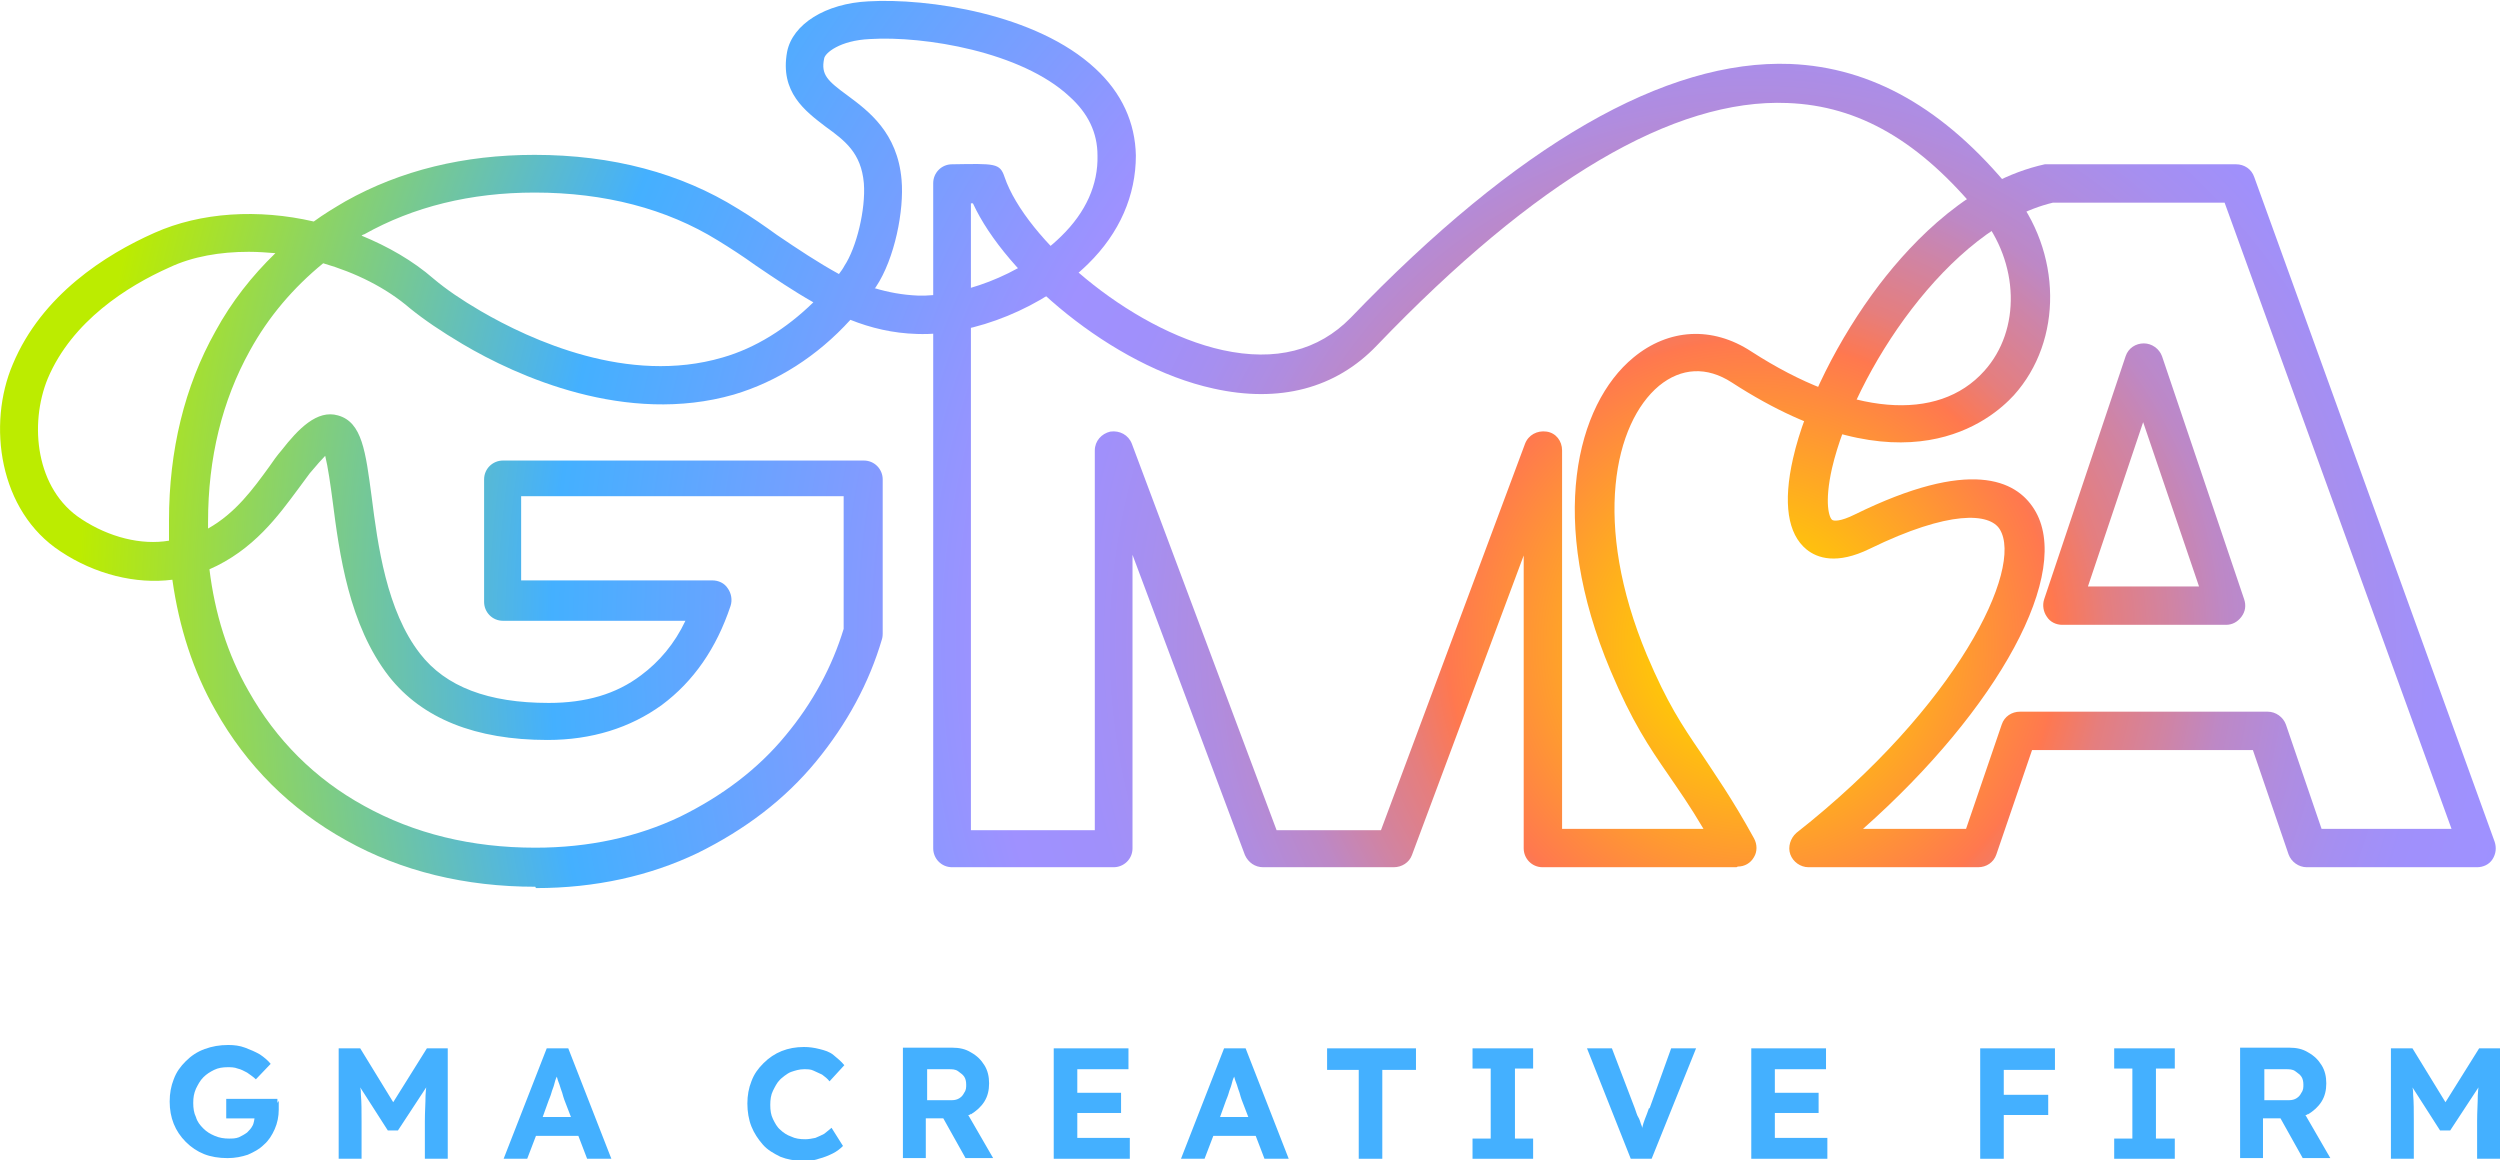
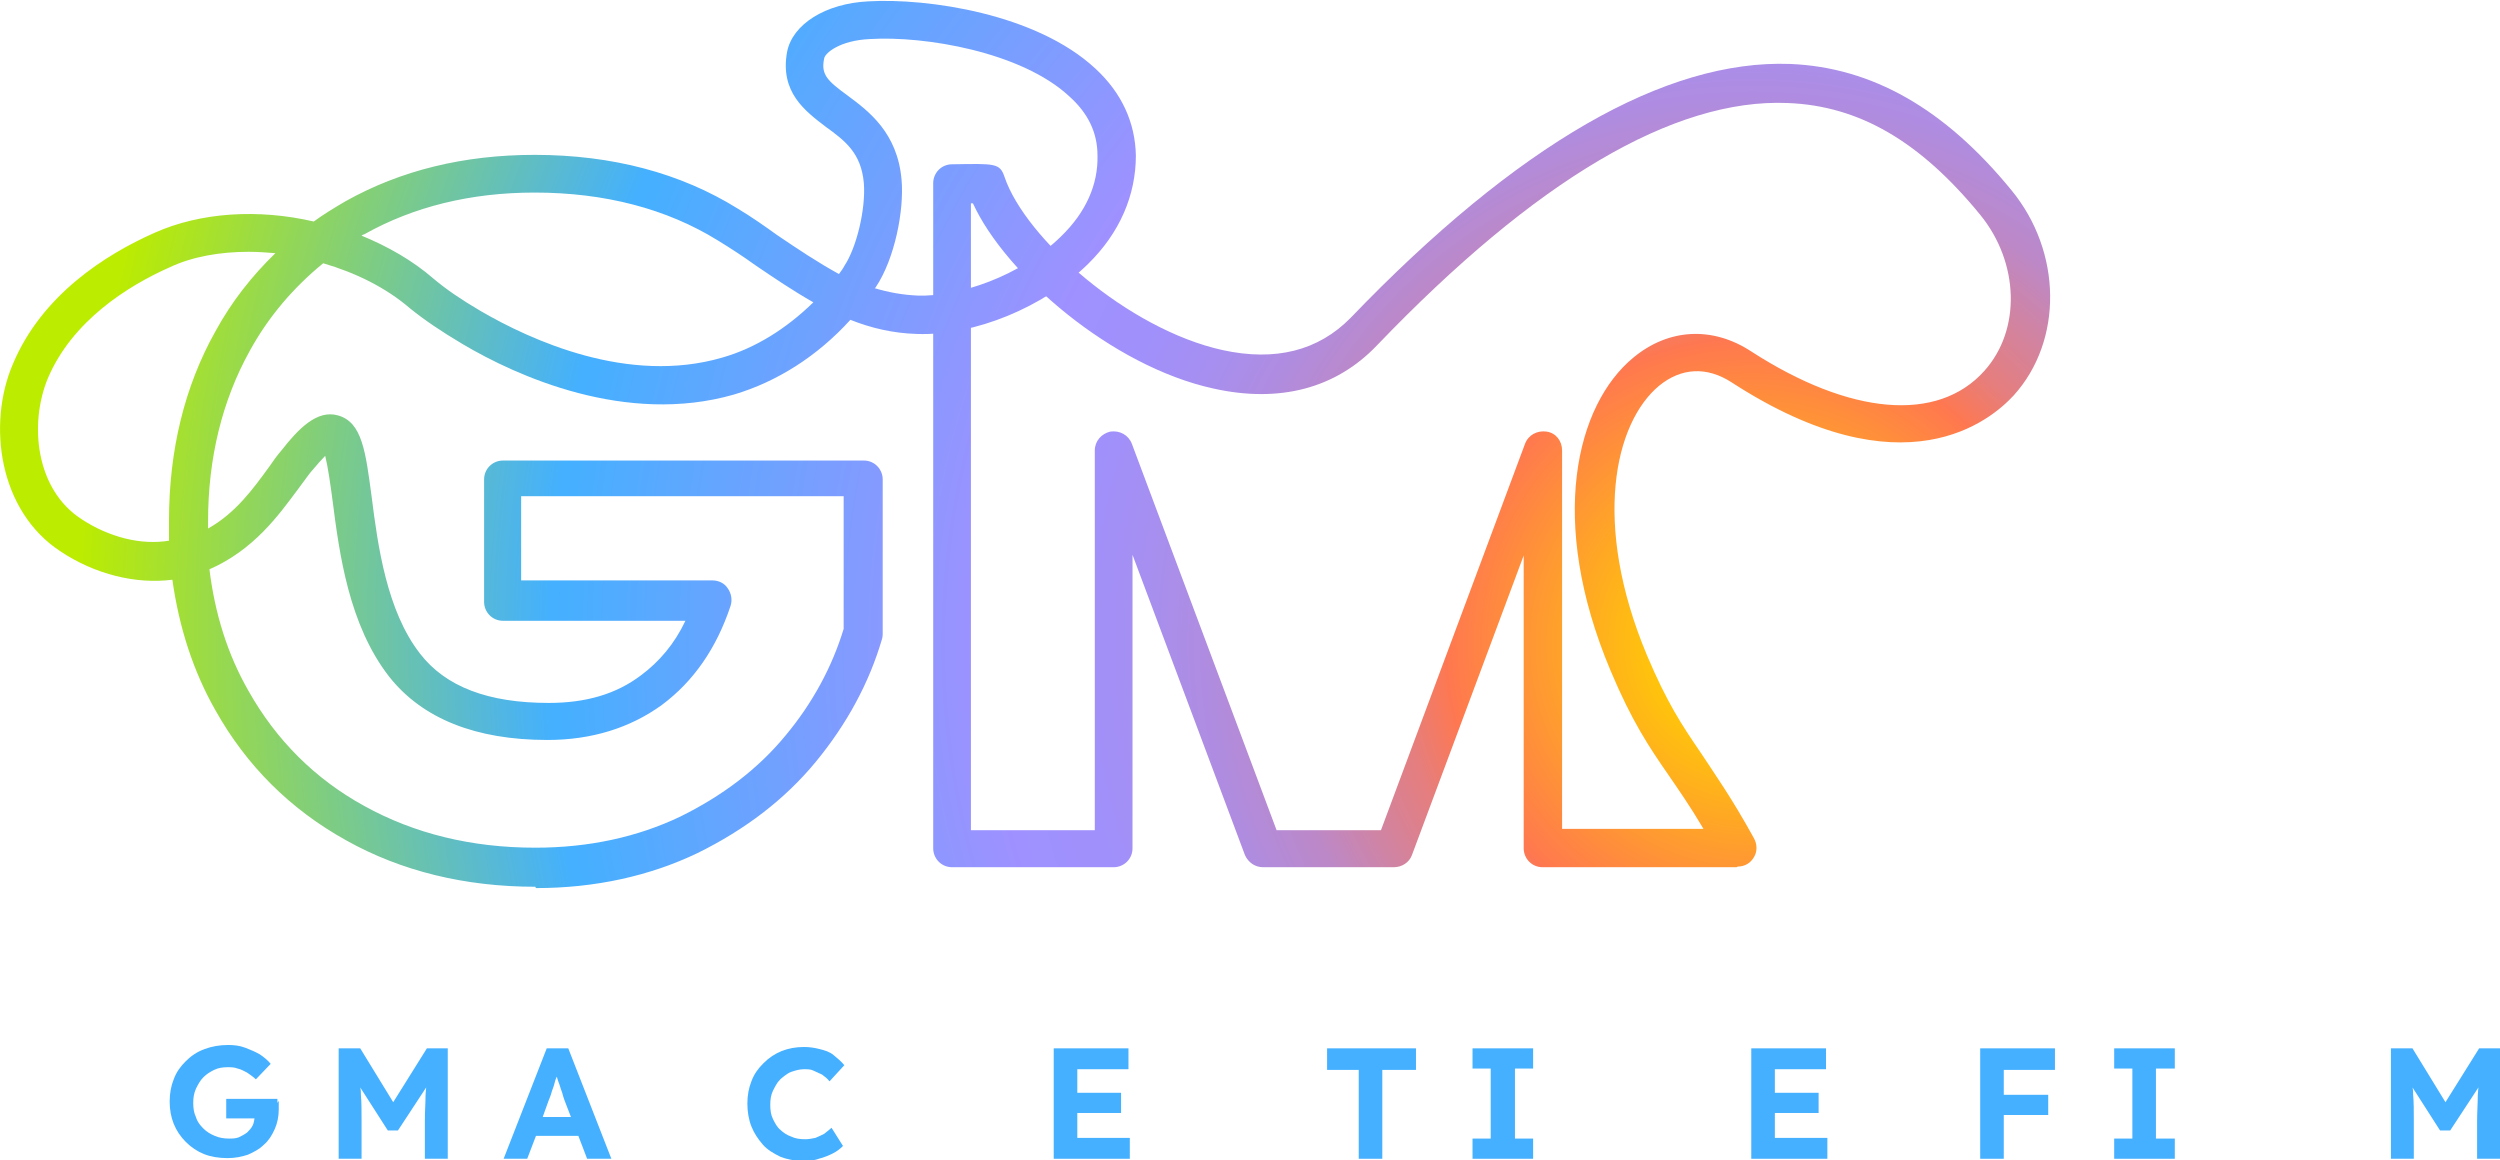
<svg xmlns="http://www.w3.org/2000/svg" xmlns:xlink="http://www.w3.org/1999/xlink" id="Layer_2" data-name="Layer 2" viewBox="0 0 37.13 17.23">
  <defs>
    <style>      .cls-1 {        fill: url(#New_Gradient_Swatch_1-2);      }      .cls-2 {        fill: url(#radial-gradient);      }      .cls-3 {        fill: #44b0ff;      }      .cls-4 {        fill: url(#New_Gradient_Swatch_1);      }    </style>
    <radialGradient id="radial-gradient" cx="26.03" cy="9.57" fx="26.03" fy="9.57" r="25.13" gradientUnits="userSpaceOnUse">
      <stop offset=".04" stop-color="#ffd000" />
      <stop offset=".18" stop-color="#ff784f" />
      <stop offset=".18" stop-color="#fe7850" />
      <stop offset=".21" stop-color="#e57e7e" />
      <stop offset=".25" stop-color="#cf84a5" />
      <stop offset=".28" stop-color="#bd88c6" />
      <stop offset=".32" stop-color="#b08cdf" />
      <stop offset=".36" stop-color="#a68ff0" />
      <stop offset=".4" stop-color="#a090fb" />
      <stop offset=".45" stop-color="#9f91ff" />
      <stop offset=".71" stop-color="#44b0ff" />
      <stop offset=".77" stop-color="#5dbcc8" />
      <stop offset=".92" stop-color="#9ddc41" />
      <stop offset=".99" stop-color="#bcec00" />
    </radialGradient>
    <radialGradient id="New_Gradient_Swatch_1" data-name="New Gradient Swatch 1" cx="26.03" cy="9.57" fx="26.03" fy="9.57" r="25.13" gradientUnits="userSpaceOnUse">
      <stop offset=".04" stop-color="#ffd000" />
      <stop offset=".18" stop-color="#ff784f" />
      <stop offset=".18" stop-color="#fe7850" />
      <stop offset=".21" stop-color="#e57e7e" />
      <stop offset=".25" stop-color="#cf84a5" />
      <stop offset=".28" stop-color="#bd88c6" />
      <stop offset=".32" stop-color="#b08cdf" />
      <stop offset=".36" stop-color="#a68ff0" />
      <stop offset=".4" stop-color="#a090fb" />
      <stop offset=".45" stop-color="#9f91ff" />
      <stop offset=".71" stop-color="#44b0ff" />
      <stop offset=".78" stop-color="#5dbcc8" />
      <stop offset=".92" stop-color="#9ddc41" />
      <stop offset=".99" stop-color="#bcec00" />
    </radialGradient>
    <radialGradient id="New_Gradient_Swatch_1-2" data-name="New Gradient Swatch 1" cx="26.03" fx="26.03" r="25.13" xlink:href="#New_Gradient_Swatch_1" />
  </defs>
  <g id="Layer_1-2" data-name="Layer 1">
    <g>
      <path class="cls-2" d="M7.95,13.17c-1.04,0-1.99-.23-2.81-.69-.83-.46-1.48-1.11-1.94-1.93-.33-.58-.54-1.23-.64-1.94-.54.07-1.15-.08-1.66-.42C-.02,7.59-.19,6.3.19,5.41c.43-1.03,1.38-1.63,2.1-1.95.69-.31,1.55-.36,2.37-.17.15-.11.3-.2.47-.3.82-.46,1.76-.69,2.81-.69,1.15,0,2.17.27,3.02.8.2.12.4.26.58.39.31.21.61.41.92.58.03-.04.06-.08.08-.12.18-.27.32-.84.29-1.23-.04-.45-.28-.63-.57-.84-.3-.23-.68-.51-.57-1.11.08-.41.57-.72,1.21-.75.87-.05,2.49.18,3.37,1,.39.36.59.8.6,1.29,0,.59-.24,1.15-.71,1.61-.65.64-1.69,1.07-2.54,1.04-.36-.01-.69-.09-.99-.21-.49.54-1.09.92-1.73,1.11-1.6.46-3.22-.27-4.03-.75-.32-.19-.57-.36-.78-.53h0c-.36-.31-.81-.53-1.29-.67-.44.36-.81.79-1.09,1.3-.41.74-.62,1.59-.62,2.54,0,.03,0,.07,0,.1.41-.23.67-.59.91-.92.06-.09.12-.17.18-.24.25-.32.53-.61.84-.52.36.1.41.54.5,1.21.09.71.22,1.69.72,2.33.38.49,1.01.73,1.91.73.55,0,1-.13,1.37-.41.27-.2.5-.47.66-.81h-2.71c-.16,0-.28-.13-.28-.28v-1.82c0-.16.13-.28.28-.28h5.36c.16,0,.28.13.28.28v2.29s0,.05-.01.08c-.19.65-.52,1.26-.98,1.82-.46.56-1.05,1.01-1.76,1.36-.71.34-1.52.52-2.4.52ZM3.11,8.45c.08.66.27,1.27.58,1.81.41.73.99,1.31,1.72,1.71.74.41,1.59.62,2.54.62.8,0,1.52-.16,2.15-.46.63-.31,1.16-.71,1.57-1.21.4-.48.69-1.02.86-1.58v-1.97h-4.79v1.25h2.84c.09,0,.18.04.23.12.05.07.07.17.04.26-.21.63-.55,1.12-1.02,1.47-.47.34-1.04.52-1.7.52-1.07,0-1.86-.32-2.35-.94-.6-.77-.74-1.83-.84-2.61-.03-.23-.07-.51-.11-.67-.05.05-.12.13-.23.26-.05.07-.11.15-.17.23-.29.39-.66.91-1.33,1.2ZM3.69,3.74c-.42,0-.83.07-1.17.23-.63.28-1.45.8-1.81,1.65-.28.68-.18,1.65.5,2.09.41.27.89.39,1.3.32,0-.1,0-.2,0-.3,0-1.04.23-1.99.69-2.81.24-.44.54-.82.89-1.16-.13-.01-.26-.02-.39-.02ZM6.44,4.14c.19.16.41.31.7.48.74.43,2.19,1.1,3.59.69.49-.14.95-.43,1.35-.82-.3-.17-.58-.36-.86-.55-.18-.13-.38-.26-.56-.37-.76-.47-1.68-.71-2.72-.71-.95,0-1.8.21-2.53.62-.01,0-.03.01-.04.02.39.16.76.37,1.07.64h0ZM12.99,4.28c.2.06.41.1.64.11.6.02,1.52-.28,2.13-.88.37-.36.55-.77.54-1.2,0-.34-.14-.63-.42-.88-.71-.66-2.15-.9-2.96-.85-.45.02-.67.21-.68.29-.05.24.05.33.35.55.31.23.74.55.8,1.25.04.45-.1,1.17-.38,1.59,0,0-.01.02-.02.02Z" />
      <path class="cls-4" d="M25.79,12.88h-2.88c-.16,0-.28-.13-.28-.28v-4.35l-1.66,4.45c-.04.11-.15.18-.27.18h-1.94c-.12,0-.22-.07-.27-.18l-1.67-4.46v4.36c0,.16-.13.28-.28.28h-2.4c-.16,0-.28-.13-.28-.28V2.72c0-.15.12-.28.28-.28.64-.01.71-.02.78.19.31.91,1.83,2.26,3.24,2.57.78.17,1.42.01,1.9-.48,2.48-2.58,4.68-3.84,6.53-3.77,1.21.05,2.29.66,3.28,1.87.76.92.77,2.24.04,3.05-.34.37-1.63,1.47-4.19-.19-.37-.24-.75-.22-1.08.05-.66.55-1,2.04-.18,4,.3.71.52,1.04.8,1.45.21.32.46.67.79,1.27.05.09.05.2,0,.28-.05.09-.14.14-.24.14ZM23.19,12.31h2.11c-.2-.34-.37-.58-.52-.8-.29-.42-.54-.79-.86-1.55-.94-2.23-.51-3.95.34-4.65.52-.43,1.17-.47,1.75-.09,1.47.95,2.77,1.06,3.46.29.55-.61.52-1.61-.06-2.32-.89-1.09-1.8-1.62-2.86-1.66-1.69-.07-3.74,1.14-6.1,3.6-.61.64-1.45.86-2.43.64-1.51-.33-3.09-1.7-3.57-2.75,0,0-.02,0-.03,0v9.31h1.84v-5.64c0-.14.1-.25.23-.28.14-.02.27.05.32.18l2.15,5.74h1.55l2.14-5.74c.05-.13.18-.2.32-.18.14.02.23.14.23.28v5.64Z" />
-       <path class="cls-1" d="M36.81,12.88h-2.55c-.12,0-.23-.08-.27-.19l-.53-1.55h-3.28l-.53,1.55c-.04.12-.15.19-.27.19h-2.52c-.12,0-.23-.08-.27-.19-.04-.11,0-.24.09-.32,2.39-1.88,3.38-3.93,3.02-4.51-.15-.24-.74-.29-1.93.29-.49.24-.78.14-.94.01-.28-.23-.35-.69-.2-1.35.18-.8.68-1.79,1.28-2.58.52-.68,1.37-1.55,2.46-1.79.02,0,.04,0,.06,0h2.78c.12,0,.23.07.27.19l3.57,9.87c.03.09.02.18-.03.26-.05.08-.14.12-.23.12ZM34.47,12.31h1.94l-3.37-9.3h-2.55c-1.55.37-2.95,2.53-3.28,3.94-.12.53-.04.74,0,.77.02.02.12.03.34-.08,1.71-.84,2.39-.51,2.66-.08.59.93-.53,2.97-2.54,4.75h1.53l.53-1.55c.04-.12.15-.19.27-.19h3.68c.12,0,.23.08.27.19l.53,1.55ZM33.06,9.28h-2.43c-.09,0-.18-.04-.23-.12-.05-.07-.07-.17-.04-.26l1.21-3.61c.04-.12.15-.19.27-.19h0c.12,0,.23.08.27.19l1.22,3.61c.03.09.02.18-.04.26s-.14.12-.23.12ZM31.02,8.71h1.64l-.83-2.44-.82,2.44Z" />
      <g>
        <path class="cls-3" d="M4.12,16.38s0-.05,0-.06h-.76v.29h.42s-.01.08-.03.11c-.02.04-.05.07-.08.1-.04.03-.08.05-.12.07-.05.02-.1.02-.15.02-.07,0-.14-.01-.21-.04s-.12-.06-.17-.11-.09-.1-.11-.17c-.03-.06-.04-.13-.04-.21s.01-.14.04-.21c.03-.06.06-.12.11-.17.05-.05.1-.08.16-.11s.13-.04.2-.04c.05,0,.1,0,.15.02.05.01.1.04.14.06.04.03.09.06.13.1l.22-.23c-.04-.05-.1-.1-.16-.14-.07-.04-.14-.07-.22-.1s-.16-.04-.25-.04c-.13,0-.24.02-.35.06-.11.04-.2.1-.28.18s-.14.16-.18.27c-.04.1-.06.21-.06.33s.02.23.06.33c.04.1.1.19.18.27.08.08.17.14.27.18s.22.06.35.06c.11,0,.21-.02.3-.05.09-.04.17-.08.24-.15.07-.06.12-.14.16-.23.04-.09.06-.19.06-.29,0-.01,0-.03,0-.06,0-.02,0-.05,0-.07Z" />
        <path class="cls-3" d="M5.84,16.37l-.49-.8h-.32v1.64h.34v-.56c0-.15,0-.28-.01-.39,0-.04,0-.07-.01-.11l.41.64h.15l.42-.64s-.01.08-.01.12c0,.11-.01.24-.01.38v.56h.34v-1.64h-.31l-.5.8Z" />
        <path class="cls-3" d="M8.12,15.57l-.64,1.64h.35l.13-.34h.63l.13.34h.36l-.64-1.64h-.31ZM8.06,16.59l.09-.25s.03-.07.04-.11c.01-.04.03-.08.04-.12.01-.04.02-.08.04-.12.01.04.02.07.04.12.01.04.03.09.04.12.01.04.02.07.03.1l.1.26h-.42Z" />
        <path class="cls-3" d="M11.6,16.02s.09-.08.15-.1c.06-.02.12-.04.19-.04.05,0,.1,0,.14.02s.09.04.13.06c.04.03.08.06.11.1l.22-.24c-.05-.06-.1-.1-.16-.15s-.13-.07-.21-.09c-.08-.02-.15-.03-.23-.03-.12,0-.23.02-.33.06s-.19.1-.27.18c-.08.08-.14.16-.18.27-.04.1-.06.21-.06.33s.02.24.06.34c.04.1.1.19.17.27s.16.13.26.18c.1.04.21.06.33.06.08,0,.16,0,.24-.03.08-.02.15-.05.21-.08s.11-.07.15-.11l-.17-.27s-.07.06-.11.09c-.04.02-.08.04-.13.06-.05.01-.1.02-.15.02-.08,0-.15-.01-.21-.04-.06-.02-.12-.06-.16-.1-.05-.04-.08-.1-.11-.16-.03-.06-.04-.13-.04-.21s.01-.15.04-.21c.03-.06.06-.12.1-.16Z" />
-         <path class="cls-3" d="M14.42,16.55c.08-.05.15-.11.2-.19.05-.08.07-.17.07-.27s-.02-.19-.07-.27c-.05-.08-.11-.14-.2-.19-.08-.05-.17-.07-.28-.07h-.73v1.64h.34v-.59h.26l.33.59h.41s-.37-.64-.37-.64c.01,0,.03,0,.04-.02ZM13.76,15.88h.33c.05,0,.1,0,.14.03s.07.05.09.08c.02.03.03.07.03.12,0,.04,0,.08-.03.12-.02.04-.04.06-.07.08-.03.02-.07.03-.11.03h-.37v-.46Z" />
        <polygon class="cls-3" points="16 16.53 16.65 16.53 16.65 16.23 16 16.23 16 15.88 16.76 15.88 16.76 15.57 15.65 15.57 15.65 17.21 16.78 17.21 16.78 16.9 16 16.9 16 16.53" />
-         <path class="cls-3" d="M18.18,15.57l-.64,1.64h.35l.13-.34h.63l.13.34h.36l-.64-1.64h-.31ZM18.12,16.59l.09-.25s.03-.07.04-.11c.01-.04.03-.08.04-.12.01-.04.02-.08.04-.12.01.04.02.07.04.12.01.04.03.09.04.12.01.04.02.07.03.1l.1.26h-.42Z" />
        <polygon class="cls-3" points="19.71 15.89 20.18 15.89 20.18 17.21 20.53 17.21 20.53 15.89 21.03 15.89 21.03 15.57 19.71 15.57 19.71 15.89" />
        <polygon class="cls-3" points="21.87 15.87 22.14 15.87 22.14 16.91 21.87 16.91 21.87 17.21 22.77 17.21 22.77 16.91 22.5 16.91 22.5 15.87 22.77 15.87 22.77 15.57 21.87 15.57 21.87 15.87" />
-         <path class="cls-3" d="M24.49,16.46c-.02.06-.04.11-.06.16-.02.05-.03.09-.04.13,0,0,0,0,0,.01,0-.02-.01-.05-.02-.07-.01-.03-.02-.07-.04-.1s-.03-.08-.05-.13l-.34-.89h-.37l.65,1.64h.31l.66-1.64h-.37l-.32.89Z" />
        <polygon class="cls-3" points="26.36 16.53 27.01 16.53 27.01 16.23 26.36 16.23 26.36 15.88 27.12 15.88 27.12 15.57 26.01 15.57 26.01 17.21 27.14 17.21 27.14 16.9 26.36 16.9 26.36 16.53" />
        <polygon class="cls-3" points="29.57 15.57 29.41 15.57 29.41 17.21 29.76 17.21 29.76 16.56 30.42 16.56 30.42 16.26 29.76 16.26 29.76 15.89 30.52 15.89 30.52 15.57 29.76 15.57 29.57 15.57" />
        <polygon class="cls-3" points="31.4 15.87 31.67 15.87 31.67 16.91 31.4 16.91 31.4 17.21 32.3 17.21 32.3 16.91 32.02 16.91 32.02 15.87 32.3 15.87 32.3 15.57 31.4 15.57 31.4 15.87" />
-         <path class="cls-3" d="M34.28,16.55c.08-.05.15-.11.2-.19.05-.08.07-.17.07-.27s-.02-.19-.07-.27c-.05-.08-.11-.14-.2-.19-.08-.05-.17-.07-.28-.07h-.73v1.64h.34v-.59h.26l.33.59h.41s-.37-.64-.37-.64c.01,0,.03,0,.04-.02ZM33.62,15.88h.33c.05,0,.1,0,.14.03s.07.05.09.08c.02.03.03.07.03.12,0,.04,0,.08-.03.12-.02.04-.04.06-.07.08-.03.02-.07.03-.11.03h-.37v-.46Z" />
        <path class="cls-3" d="M36.82,15.57l-.5.8-.49-.8h-.32v1.64h.34v-.56c0-.15,0-.28-.01-.39,0-.04,0-.07-.01-.11l.41.64h.15l.42-.64s-.01.08-.01.12c0,.11-.01.24-.01.38v.56h.34v-1.64h-.31Z" />
      </g>
    </g>
  </g>
</svg>